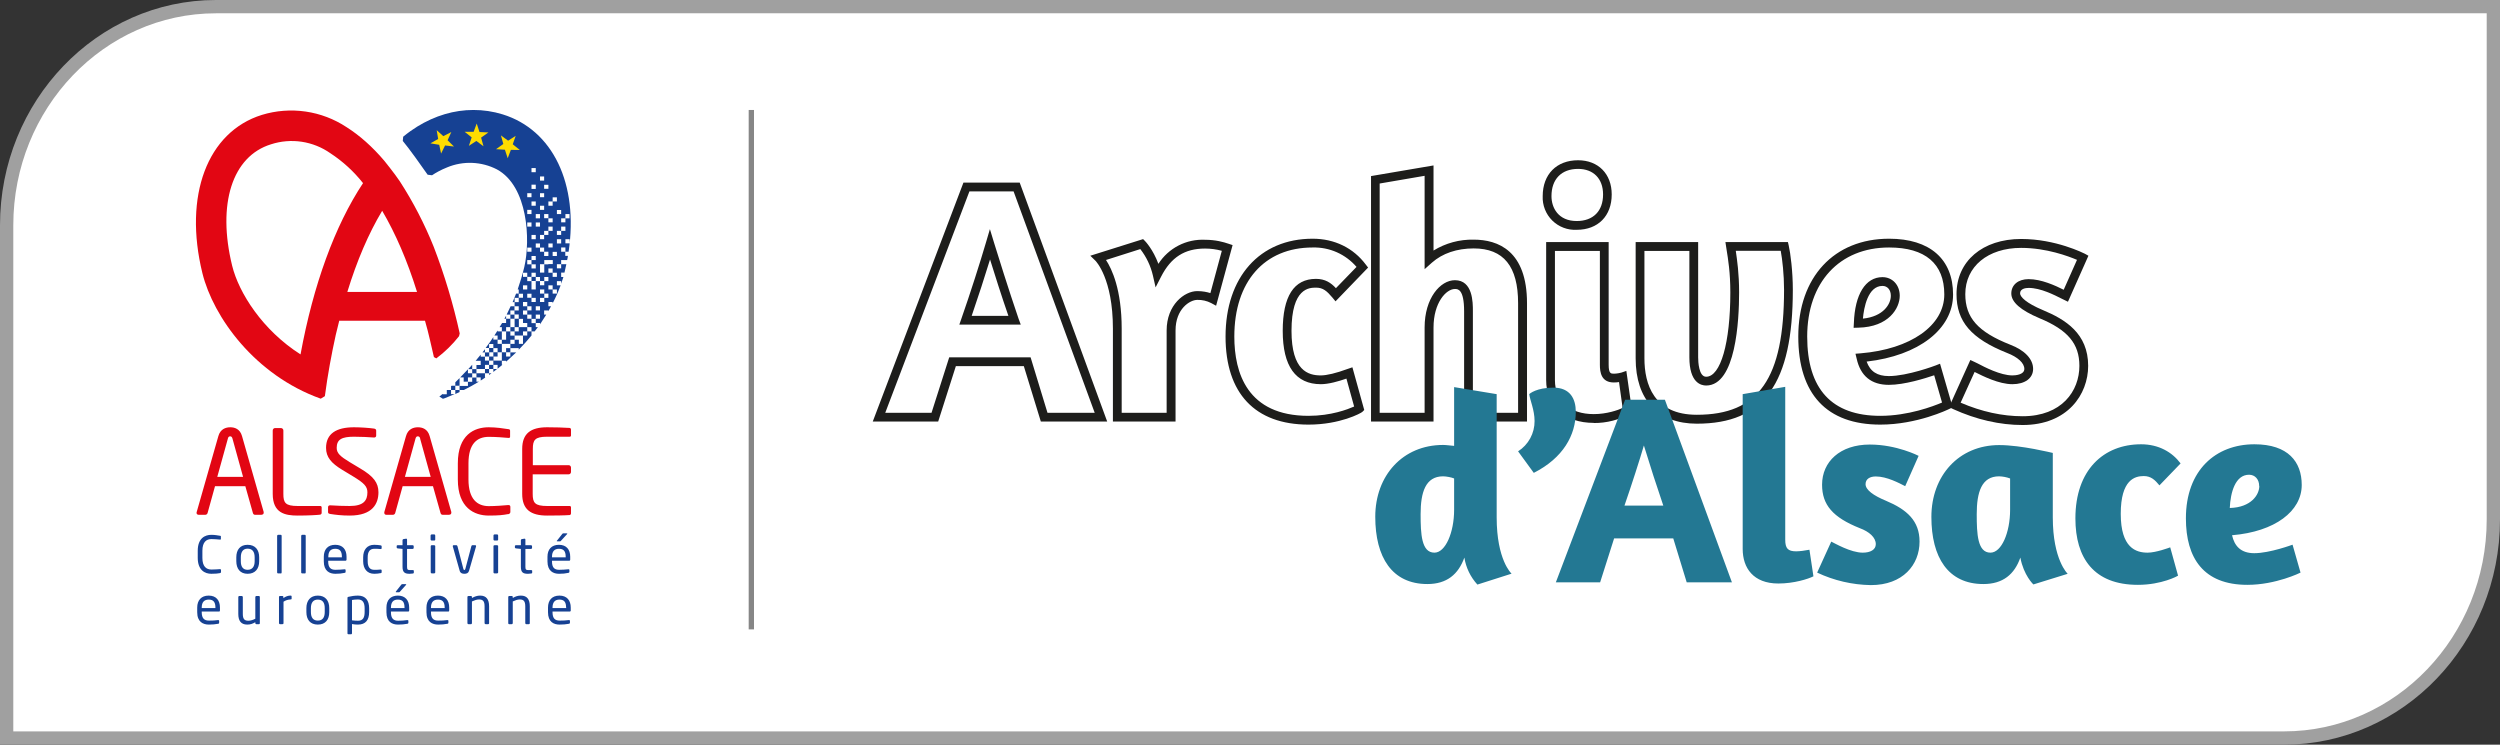
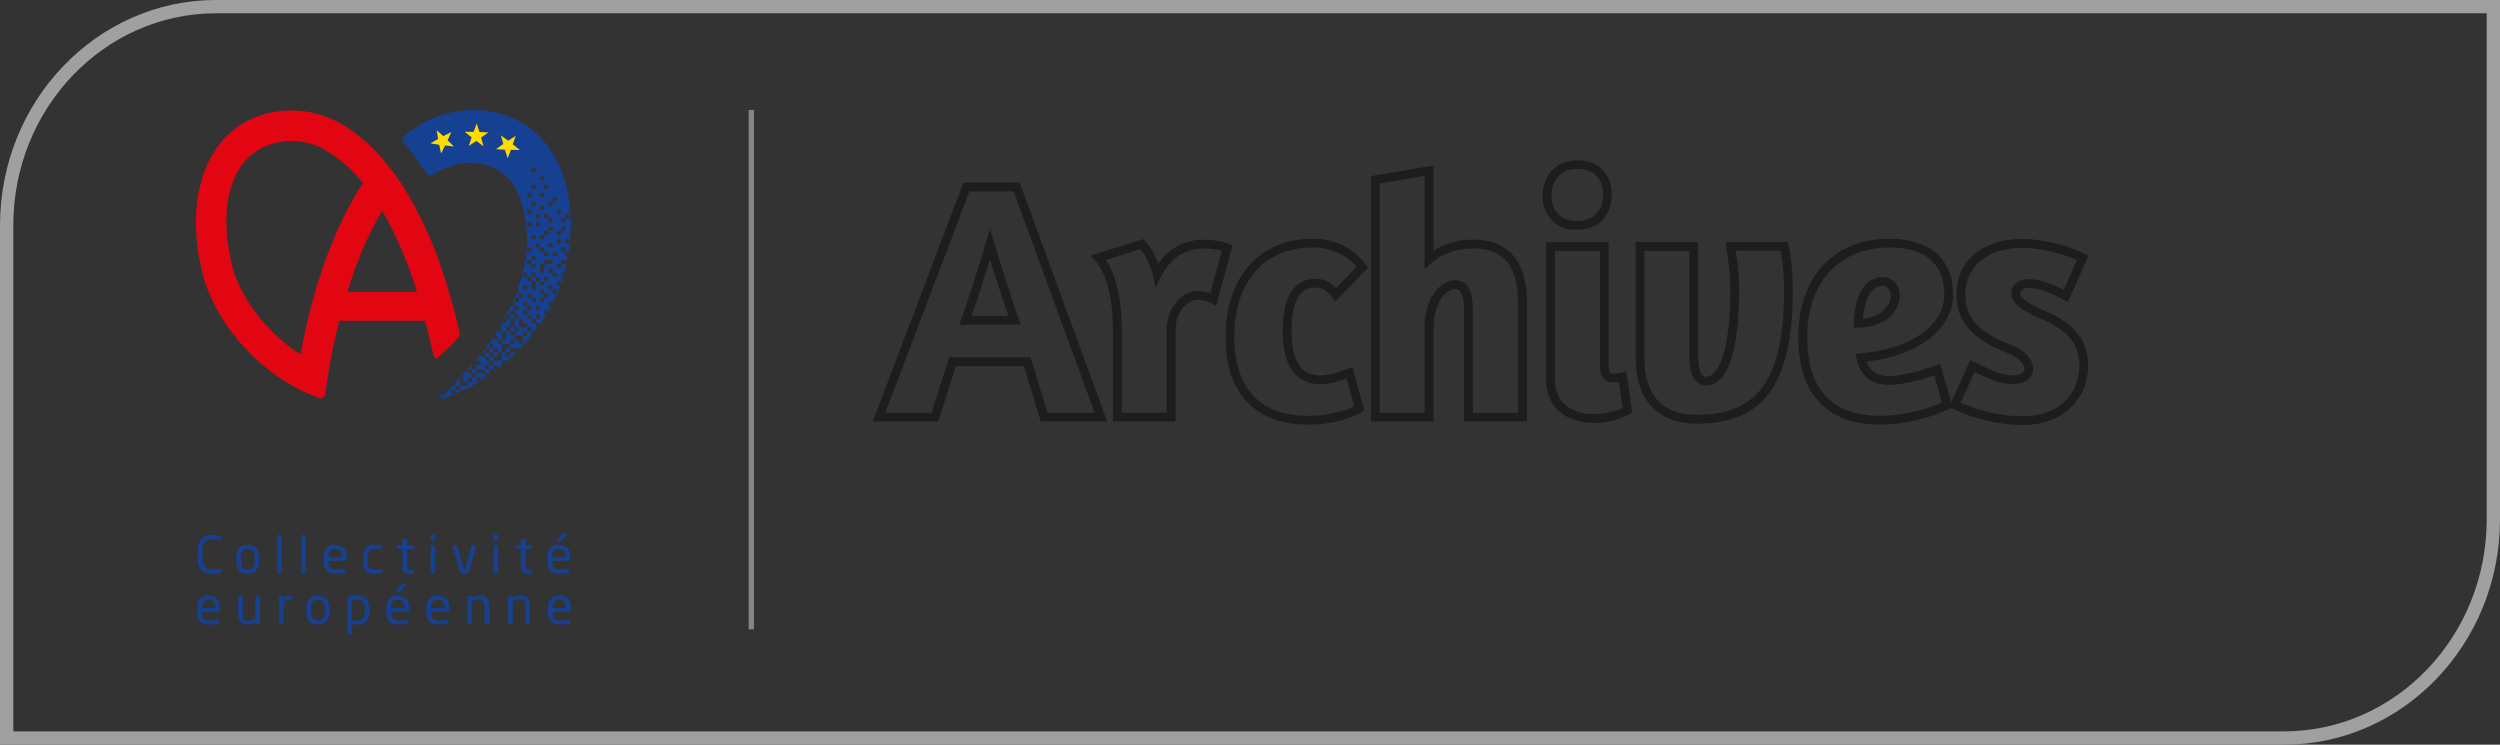
<svg xmlns="http://www.w3.org/2000/svg" width="188" height="56" viewBox="0 0 188 56" fill="none">
  <rect x="0" y="0" width="188" height="56" fill="#333333" stroke="none" />
  <g clip-path="url(#clip0_3394_7086)">
-     <path d="M0.5 55.5V16.94C0.5 7.88 7.56 0.5 16.24 0.5H187.5V39.06C187.5 48.12 180.44 55.5 171.76 55.5H0.5Z" fill="white" />
    <path d="M187 1V39.06C187 47.85 180.16 55 171.76 55H1V16.94C1 8.15 7.84 1 16.24 1H187ZM188 0H16.24C7.29 0 0 7.6 0 16.94V56H171.76C180.72 56 188 48.4 188 39.06V0Z" fill="#A0A0A0" />
    <path d="M83.261 31.701H78.271L76.991 27.531H71.881L70.551 31.701H65.631L72.451 13.731H76.681L83.261 31.701ZM78.761 31.041H82.321L76.221 14.391H72.901L66.571 31.041H70.051L71.381 26.871H77.501L78.771 31.041H78.761ZM76.761 24.411H72.141L72.291 23.981C72.961 22.071 73.721 19.681 74.131 18.281L74.441 17.231L74.761 18.281C75.001 19.061 75.841 21.761 76.601 23.981L76.761 24.411ZM73.071 23.751H75.831C75.311 22.251 74.791 20.611 74.451 19.511C74.071 20.761 73.551 22.351 73.071 23.751ZM88.401 31.701H83.691V24.721C83.691 20.921 82.391 19.631 82.391 19.621L81.991 19.231L85.961 17.981L86.101 18.121C86.131 18.151 86.701 18.741 87.111 19.841C87.485 19.257 88.006 18.782 88.623 18.464C89.239 18.146 89.928 17.997 90.621 18.031C91.411 18.031 92.011 18.201 92.391 18.331L92.691 18.431L91.451 22.991L91.081 22.791C90.76 22.625 90.402 22.542 90.041 22.551C89.471 22.551 88.401 23.231 88.401 24.851V31.711V31.701ZM84.351 31.041H87.731V24.851C87.731 22.921 89.071 21.891 90.031 21.891C90.441 21.891 90.771 21.961 91.021 22.041L91.881 18.861C91.47 18.748 91.047 18.691 90.621 18.691C89.091 18.691 88.061 19.341 87.311 20.811L86.901 21.611L86.701 20.731C86.534 20.003 86.21 19.32 85.751 18.731L83.171 19.551C83.611 20.221 84.351 21.781 84.351 24.721V31.041ZM98.401 31.931C94.381 31.931 92.161 29.581 92.161 25.311C92.161 20.841 94.731 17.951 98.711 17.951C100.361 17.951 101.781 18.651 102.711 19.901L102.881 20.121L100.431 22.661L100.201 22.381C99.771 21.871 99.481 21.631 98.971 21.631C98.471 21.631 97.121 21.631 97.121 24.881C97.121 27.881 98.381 28.231 99.321 28.231C99.771 28.231 100.481 28.061 101.321 27.751L101.701 27.621L102.591 30.831L102.451 30.971C102.351 31.071 100.771 31.931 98.401 31.931ZM98.711 18.611C95.081 18.611 92.821 21.181 92.821 25.311C92.821 28.031 93.791 31.271 98.401 31.271C100.101 31.271 101.351 30.781 101.831 30.571L101.251 28.471C100.651 28.681 99.901 28.891 99.331 28.891C97.431 28.891 96.461 27.541 96.461 24.881C96.461 22.281 97.301 20.971 98.961 20.971C99.661 20.971 100.091 21.271 100.461 21.671L102.011 20.071C101.604 19.598 101.096 19.221 100.526 18.968C99.955 18.716 99.335 18.594 98.711 18.611ZM114.831 31.701H110.101V23.401C110.101 21.731 109.621 21.731 109.411 21.731C108.751 21.731 107.801 22.761 107.801 24.631V31.701H103.101V13.241L107.801 12.441V18.841C108.708 18.282 109.756 17.998 110.821 18.021C112.651 18.021 114.831 18.851 114.831 22.801V31.701ZM110.761 31.041H114.161V22.801C114.161 20.031 113.071 18.681 110.821 18.681C109.561 18.681 108.471 19.051 107.681 19.751L107.131 20.241V13.221L103.751 13.801V31.041H107.131V24.621C107.131 22.421 108.311 21.071 109.411 21.071C110.761 21.071 110.761 22.751 110.761 23.391V31.041ZM119.851 31.801C117.671 31.801 116.271 30.541 116.271 28.581V18.201H120.971V27.431C120.971 28.101 121.141 28.101 121.371 28.101C121.571 28.101 121.871 28.041 121.921 28.021L122.301 27.891L122.741 30.981L122.621 31.091C121.777 31.571 120.822 31.819 119.851 31.811V31.801ZM116.931 18.861V28.591C116.931 30.161 118.051 31.141 119.851 31.141C120.831 31.141 121.671 30.841 122.021 30.681L121.751 28.731C121.631 28.751 121.491 28.761 121.361 28.761C120.421 28.761 120.311 28.011 120.311 27.431V18.871H116.931V18.861ZM118.571 17.281C118.232 17.299 117.894 17.247 117.577 17.126C117.26 17.006 116.972 16.821 116.731 16.583C116.489 16.345 116.301 16.058 116.177 15.743C116.053 15.427 115.996 15.089 116.011 14.751C116.011 13.101 117.061 12.051 118.671 12.051C120.191 12.051 121.201 13.081 121.201 14.621C121.201 16.241 120.171 17.281 118.571 17.281ZM118.671 12.701C117.421 12.701 116.671 13.471 116.671 14.751C116.671 15.611 117.171 16.621 118.571 16.621C119.811 16.621 120.551 15.871 120.551 14.621C120.551 13.441 119.831 12.701 118.671 12.701ZM127.601 31.861C124.681 31.861 123.001 30.061 123.001 26.951V18.201H127.701V26.871C127.701 27.211 127.751 28.331 128.301 28.331C129.391 28.331 130.121 25.781 130.121 21.991C130.121 20.491 129.951 19.471 129.841 18.791L129.751 18.201H134.451L134.511 18.461C134.641 19.011 134.821 20.411 134.821 21.781C134.821 28.841 132.661 31.861 127.601 31.861ZM123.661 18.861V26.951C123.661 28.881 124.351 31.191 127.601 31.191C132.261 31.191 134.161 28.471 134.161 21.791C134.161 20.651 134.031 19.491 133.911 18.861H130.531C130.631 19.561 130.781 20.561 130.781 21.991C130.781 24.091 130.541 28.991 128.301 28.991C127.921 28.991 127.041 28.791 127.041 26.871V18.871H123.661V18.861ZM141.401 31.931C137.371 31.931 135.231 29.641 135.231 25.311C135.231 20.841 137.921 17.951 142.061 17.951C145.121 17.951 146.871 19.481 146.871 22.151C146.871 24.751 144.271 26.751 140.371 27.191C140.641 27.941 141.171 28.281 142.041 28.281C143.441 28.281 145.541 27.491 145.561 27.481L145.891 27.351L146.841 30.631L146.591 30.751C146.491 30.801 144.161 31.931 141.401 31.931ZM142.061 18.611C138.321 18.611 135.901 21.241 135.901 25.311C135.901 29.261 137.751 31.271 141.401 31.271C143.501 31.271 145.381 30.551 146.041 30.271L145.451 28.221C144.771 28.451 143.221 28.941 142.041 28.941C140.731 28.941 139.911 28.281 139.621 26.971L139.531 26.601L139.911 26.571C143.681 26.261 146.211 24.481 146.211 22.141C146.211 19.831 144.781 18.611 142.061 18.611ZM139.391 24.651L139.411 24.301C139.481 22.131 140.291 20.841 141.561 20.841C142.311 20.841 142.861 21.431 142.861 22.241C142.861 23.181 142.031 24.591 139.751 24.641L139.391 24.651ZM141.561 21.501C140.461 21.501 140.161 23.151 140.091 23.961C141.631 23.801 142.191 22.871 142.191 22.241C142.191 21.801 141.941 21.501 141.561 21.501Z" fill="#1D1D1B" />
    <path d="M152.1 31.961C150.4 31.961 148.63 31.561 146.87 30.761L146.57 30.611L148.17 27.071L148.47 27.211L148.72 27.331C149.23 27.601 150.44 28.231 151.33 28.231C151.54 28.231 152.23 28.191 152.23 27.741C152.23 27.301 151.74 26.851 150.93 26.541C148.23 25.461 147.13 24.181 147.13 22.121C147.13 19.641 149.09 17.971 151.99 17.971C154.6 17.971 156.69 19.041 156.78 19.081L157.05 19.231L155.51 22.691L155.06 22.471C154.49 22.181 153.45 21.651 152.56 21.651C152.32 21.651 151.91 21.711 151.91 22.061C151.91 22.321 152.36 22.791 153.63 23.321C155.31 24.021 157.03 25.071 157.03 27.511C157.03 29.651 155.49 31.961 152.1 31.961ZM147.44 30.281C149.02 30.961 150.58 31.301 152.1 31.301C155.05 31.301 156.37 29.401 156.37 27.511C156.37 25.851 155.5 24.811 153.37 23.931C151.95 23.331 151.25 22.721 151.25 22.071C151.25 21.421 151.77 20.991 152.55 20.991C153.51 20.991 154.55 21.471 155.19 21.791L156.19 19.541C155.55 19.271 153.9 18.641 151.99 18.641C149.49 18.641 147.79 20.041 147.79 22.121C147.79 23.891 148.74 24.961 151.17 25.921C152.27 26.341 152.89 27.011 152.89 27.741C152.89 28.441 152.28 28.891 151.33 28.891C150.32 28.891 149.13 28.291 148.49 27.971L147.44 30.281Z" fill="#1D1D1B" />
-     <path d="M110.12 41.93C109.67 43.19 108.8 43.92 107.34 43.92C104.68 43.92 103.42 41.91 103.42 38.86C103.42 35.76 105.49 33.46 108.52 33.46C108.76 33.46 109.07 33.51 109.35 33.53V29.11L112.55 29.64V38.91C112.55 42.11 113.65 43.12 113.67 43.14L111.1 43.96C110.581 43.394 110.24 42.688 110.12 41.93ZM109.35 35.98C109.17 35.9 108.76 35.82 108.52 35.82C107.2 35.82 106.83 37.02 106.83 38.66C106.83 40.16 106.89 41.56 107.87 41.56C108.7 41.56 109.35 40.04 109.35 38.34V35.98ZM118.5 30.97C118.5 32.72 117.55 34.44 115.34 35.56L114.16 33.94C114.543 33.696 114.857 33.359 115.074 32.96C115.291 32.561 115.403 32.114 115.4 31.66C115.4 30.83 115.05 30.08 115 29.64C115.03 29.6 115.56 29.15 116.82 29.15C118.08 29.15 118.5 30 118.5 30.97ZM125.2 30.06L130.24 43.79H126.84L125.83 40.49H121.38L120.33 43.79H117L122.21 30.06H125.21H125.2ZM123.62 33.5C123.32 34.53 122.7 36.46 122.16 38.02H125.08C124.57 36.521 124.083 35.014 123.62 33.5ZM131.05 29.64L134.25 29.09V40.59C134.25 41.24 134.45 41.46 135.07 41.46C135.35 41.46 135.76 41.4 136.07 41.34L136.37 43.34C135.97 43.54 134.91 43.88 133.73 43.88C131.86 43.88 131.05 42.72 131.05 41.28V29.64ZM137.02 36.45C137.02 34.73 138.36 33.43 140.61 33.43C142.64 33.43 144.28 34.28 144.28 34.28L143.27 36.56C142.82 36.33 141.89 35.83 141.06 35.83C140.63 35.83 140.29 36.01 140.29 36.41C140.29 36.84 140.89 37.27 141.81 37.65C143.41 38.32 144.35 39.17 144.35 40.73C144.35 42.48 143.09 44 140.69 44C139.292 43.978 137.914 43.657 136.65 43.06L137.71 40.73C137.97 40.85 139.17 41.56 140.08 41.56C140.65 41.56 141.06 41.34 141.06 40.92C141.06 40.41 140.56 39.98 139.86 39.72C137.83 38.91 137.02 37.97 137.02 36.45ZM155.49 43.15L152.91 43.95C152.91 43.95 152.18 43.27 151.93 41.93C151.49 43.19 150.62 43.92 149.15 43.92C146.49 43.92 145.24 41.91 145.24 38.87C145.24 35.77 147.31 33.47 150.34 33.47C152.02 33.47 154.34 34.06 154.37 34.06V38.91C154.37 42.11 155.49 43.15 155.49 43.15ZM151.16 35.98C150.894 35.882 150.613 35.828 150.33 35.82C149.01 35.82 148.65 37.02 148.65 38.66C148.65 40.16 148.71 41.56 149.68 41.56C150.52 41.56 151.16 40.04 151.16 38.34V35.98ZM161.21 35.8C160.54 35.8 159.48 36.07 159.48 38.64C159.48 41.2 160.62 41.56 161.5 41.56C162.14 41.56 163.14 41.18 163.2 41.16L163.79 43.29C163.77 43.31 162.57 43.98 160.77 43.98C157.46 43.98 156.07 41.97 156.07 38.98C156.07 35.34 158.19 33.41 161.01 33.41C162.33 33.41 163.35 34 163.98 34.85L162.39 36.5C162.06 36.1 161.76 35.8 161.21 35.8ZM173.09 36.47C173.09 38.44 171.08 39.98 167.85 40.25C168.03 41.05 168.5 41.6 169.52 41.6C170.69 41.6 172.4 40.96 172.4 40.96L173 43.06C173 43.06 171.16 43.98 169 43.98C165.7 43.98 164.38 41.97 164.38 38.98C164.38 35.35 166.63 33.41 169.53 33.41C172.07 33.41 173.09 34.73 173.09 36.47ZM169.89 36.55C169.89 36.05 169.58 35.7 169.13 35.7C168.09 35.7 167.73 37.04 167.68 38.2C169.29 38.16 169.9 37.2 169.9 36.55" fill="#237893" />
    <path d="M39.969 20.82H40.289V21.13H39.969V20.82ZM33.919 29.64V29.33H33.599V29.65H33.279V29.62C33.199 29.7 33.119 29.77 33.039 29.82L33.309 29.99L33.459 29.94L34.189 29.64H33.919ZM36.779 28.2L36.959 28.07H36.779V28.2ZM34.599 28.38H34.869V28.7H35.189V28.38H35.509V28.07H35.189V27.77L34.609 28.38" fill="#164193" />
    <path d="M42.759 18.93C43.519 13.829 41.579 9.77 37.799 8.6C37.086 8.38 36.345 8.269 35.599 8.27C34.159 8.27 32.719 8.69 31.359 9.53C31.039 9.73 30.709 9.96 30.319 10.28L30.289 10.6C30.689 11.059 31.809 12.63 32.159 13.139L32.489 13.18C32.759 12.999 33.139 12.78 33.619 12.589C34.217 12.339 34.863 12.223 35.511 12.249C36.158 12.275 36.793 12.442 37.369 12.739C39.709 14.009 39.899 18.049 39.429 20.07C39.289 20.669 39.109 21.23 38.929 21.77H39.009V22.079H38.809L38.549 22.72H38.699V22.399H39.009V22.72H38.699V23.029H38.399L38.099 23.66H38.379V23.349H38.689V23.029H39.009V23.349H38.689V23.649H39.009V23.97H38.689V23.66H38.379V23.97H38.059V23.739L37.929 23.97H38.059V24.29H37.759L37.569 24.599H37.739V24.919H37.419V24.849L37.179 25.23H37.419V25.54H37.099V25.349C36.909 25.64 36.719 25.91 36.519 26.169H36.779V25.869H37.099V26.169H36.779V26.5H36.469V26.259L36.279 26.5H36.469V26.82H36.149V26.669L35.769 27.13H36.149V27.45H35.829V27.759H35.509V27.43L35.209 27.759H35.509V28.079H35.829V28.39H35.509V28.709H35.189V29.02H34.559V28.43L34.239 28.75V29.009H33.959L33.919 29.04V29.329H34.239V29.009H34.559V29.329H34.239V29.63L34.559 29.48V29.329H34.879C35.269 29.13 35.649 28.93 36.019 28.7H35.829V28.38H36.149V28.619L36.509 28.38H36.469V28.07H35.829V27.75H36.469V28.07H36.779V27.75H37.099V27.97L37.379 27.75H37.099V27.439H37.419V27.73L37.779 27.43H37.739V27.13H38.059V27.2L38.819 26.5H38.379V26.18H38.059V26.489H37.739V25.86H38.379V26.18H39.009V26.299C39.349 25.95 39.669 25.599 39.969 25.23V24.919H39.649V24.599H39.969V24.919H40.209L40.449 24.599H40.289V24.299H39.969V23.98H40.289V24.29H40.609V24.39L41.079 23.66H40.919V23.349H41.239V23.399C41.307 23.277 41.374 23.154 41.439 23.029H41.239V22.709H41.559V22.809C41.799 22.349 41.999 21.899 42.159 21.459H41.879V21.14H42.199V21.34L42.369 20.829H42.199V20.5H42.449L42.589 19.869H42.199V20.18H41.879V19.869H42.199V19.559H42.649C42.679 19.459 42.689 19.349 42.709 19.239H42.509V18.93H42.199V18.61H42.519V18.93H42.759ZM36.459 26.809H36.779V27.119H36.469V26.809H36.459ZM37.099 27.439H36.779V27.75H36.469V27.439H36.779V27.119H37.099V27.439ZM37.099 26.809H36.789V26.489H37.099V26.809ZM37.099 26.18H37.419V26.489H37.099V26.18ZM37.739 26.649V27.119H37.109V26.809H37.419V26.489H37.739V26.649ZM37.739 25.86H37.419V25.549H37.739V25.86ZM38.059 26.489H38.379V26.809H38.059V26.489ZM39.009 22.09H39.329V22.39H39.009V22.09ZM38.379 24.29V23.97H38.699V24.599H38.379V24.29ZM39.329 25.549V25.86H39.019V25.549H38.699V25.86H38.379V25.549H38.699V25.239H38.379V24.919H38.059V25.549H37.739V24.919H38.059V24.599H38.379V24.919H38.699V24.599H39.009V24.919H38.699V25.23H39.329V25.549ZM39.649 25.23H39.329V24.919H39.649V25.23ZM39.649 24.599H39.019V23.98H39.329V24.29H39.649V24.599ZM39.649 23.66H39.329V23.349H39.649V23.649V23.66ZM39.649 23.029H39.329V22.709H39.649V23.029ZM39.649 21.77H39.329V21.459H39.649V21.77ZM39.649 20.82H39.329V20.509H39.649V20.82ZM41.249 16.419H41.559V16.72H41.239V16.419H41.249ZM41.249 17.04H41.559V17.36H41.239V17.04H41.249ZM41.249 18.309H41.559V18.61H41.239V18.309H41.249ZM40.609 18.93V18.619H40.289V18.309H40.609V18.619H40.919V18.93H41.239V19.25H40.919V18.93H40.609ZM39.969 15.149H40.289V15.47H39.969V15.149ZM40.289 16.73H40.609V17.04H40.289V16.73ZM39.969 17.669H40.289V17.989H39.969V17.669ZM40.919 17.669V17.36H41.239V17.669H40.919ZM40.919 17.989H40.609V17.669H40.919V17.989ZM40.919 16.099H41.239V16.41H40.919V16.099ZM40.919 13.899H41.239V14.2H40.919V13.899ZM40.609 13.27H40.919V13.579H40.609V13.27ZM40.609 14.53H40.919V14.829H40.609V14.53ZM40.609 15.47H40.919V15.78H40.609V15.479V15.47ZM40.609 16.419H40.289V16.099H40.609V16.419ZM39.969 12.639H40.289V12.95H39.969V12.639ZM39.969 13.889H40.289V14.21H39.969V13.899V13.889ZM39.649 14.53H39.969V14.829H39.649V14.53ZM39.649 15.78H39.969V16.099H39.649V15.78ZM39.649 16.73H39.969V17.04H39.649V16.73ZM39.649 18.619H39.969V18.93H39.649V18.619ZM39.649 19.559H39.969V19.25H40.289V19.559H39.969V19.88H39.649V19.559ZM40.289 20.189H39.969V19.88H40.289V20.189ZM39.649 22.09H39.969V22.39H39.649V22.09ZM39.969 23.97H39.649V23.66H39.969V23.97ZM39.969 23.34H39.649V23.029H39.969V23.34ZM39.969 22.399H40.289V22.709H39.969V22.399ZM40.609 23.97H40.289V23.66H40.609V23.97ZM40.609 23.34H40.289V23.029H40.609V23.34ZM41.239 22.399H40.929V22.709H40.609V22.399H40.929V22.079H40.609V21.77H40.929V22.079H41.239V22.399ZM41.239 21.14H40.929V21.45H40.609V21.14H40.289V21.77H39.969V21.14H39.649V20.82H39.969V20.509H40.289V20.829H40.609V21.13H40.929V20.829H41.239V21.13V21.14ZM41.239 19.88H40.929V20.5H40.609V19.869H40.929V19.559H41.569V19.86H41.239V19.88ZM41.239 20.509V20.189H41.559V20.509H41.879V20.82H41.559V20.509H41.239ZM41.879 22.079H41.559V21.77H41.239V21.459H41.559V21.77H41.879V22.079ZM41.879 19.25H41.559V18.939H41.879V19.239V19.25ZM41.879 15.149H41.559V15.47H41.239V15.149H41.559V14.839H41.879V15.149ZM42.199 18.309H41.879V17.989H42.199V18.309ZM42.199 17.669H41.879V17.36H42.199V17.669ZM42.199 16.099H41.879V15.79H42.199V16.099ZM42.199 16.419H42.519V16.099H42.829V16.419H42.519V16.72H42.199V16.419ZM42.199 17.04H42.519V17.36H42.199V17.04ZM42.519 17.989H42.839V18.299H42.519V17.989Z" fill="#164193" />
    <path d="M32.63 26.851L32.81 26.951C33.451 26.472 34.026 25.91 34.52 25.281L34.57 25.071C34.083 22.858 33.432 20.686 32.62 18.571C31.93 16.849 31.076 15.198 30.07 13.641C29.67 13.041 28.9 12.091 28.9 12.091C28 11.031 27.04 10.181 26.06 9.561C25.131 8.948 24.079 8.547 22.978 8.388C21.877 8.229 20.754 8.315 19.69 8.641C15.59 9.921 13.79 14.711 15.22 20.541C16.04 23.851 19.17 28.211 24.12 29.981L24.43 29.791C24.64 28.191 24.93 26.631 25.25 25.181L25.51 24.121H31.96C32.06 24.431 32.26 25.241 32.33 25.551L32.63 26.851ZM22.6 26.651C19.74 24.831 17.96 22.021 17.46 19.991C16.32 15.341 17.46 11.751 20.38 10.851C21.124 10.609 21.915 10.544 22.689 10.66C23.463 10.777 24.199 11.071 24.84 11.521C25.776 12.132 26.607 12.892 27.3 13.771C25.18 16.971 23.56 21.421 22.6 26.651ZM26.12 21.951C26.84 19.601 27.72 17.551 28.74 15.851C29.74 17.551 30.63 19.601 31.36 21.951H26.12Z" fill="#E20613" />
    <path d="M32.839 9.789L33.339 10.239L33.939 9.929L33.659 10.549L34.139 11.019L33.469 10.939L33.169 11.549L33.029 10.889L32.369 10.779L32.949 10.449L32.839 9.789ZM35.849 9.289L36.059 9.929L36.729 9.959L36.179 10.349L36.359 10.999L35.819 10.599L35.259 10.969L35.469 10.329L34.939 9.909H35.619L35.849 9.289ZM37.669 10.179L38.209 10.579L38.779 10.219L38.559 10.849L39.089 11.279L38.419 11.269L38.179 11.899L37.969 11.259L37.299 11.219L37.849 10.829L37.669 10.179Z" fill="#FFDC00" />
    <path d="M16.54 43.099C16.37 43.129 16.22 43.149 15.89 43.149C15.42 43.149 14.87 42.889 14.87 41.949V41.419C14.87 40.469 15.42 40.219 15.89 40.219C16.14 40.219 16.37 40.259 16.54 40.289C16.58 40.289 16.61 40.299 16.61 40.339V40.539C16.61 40.559 16.6 40.579 16.56 40.579H16.55C16.334 40.557 16.117 40.544 15.9 40.539C15.52 40.539 15.22 40.759 15.22 41.419V41.959C15.22 42.609 15.52 42.829 15.9 42.829C16.12 42.829 16.4 42.809 16.54 42.799H16.55C16.59 42.799 16.62 42.819 16.62 42.869V43.019C16.62 43.069 16.58 43.089 16.54 43.099ZM18.62 43.149C18.06 43.149 17.77 42.769 17.77 42.199V41.909C17.77 41.339 18.06 40.969 18.62 40.969C19.19 40.969 19.49 41.339 19.49 41.909V42.209C19.49 42.769 19.19 43.149 18.62 43.149ZM19.15 41.909C19.15 41.509 18.99 41.259 18.62 41.259C18.27 41.259 18.11 41.509 18.11 41.909V42.209C18.11 42.599 18.26 42.849 18.62 42.849C18.98 42.849 19.15 42.599 19.15 42.209V41.909ZM21.11 43.119H20.91C20.87 43.119 20.84 43.089 20.84 43.039V40.299C20.84 40.259 20.87 40.219 20.91 40.219H21.11C21.15 40.219 21.18 40.249 21.18 40.299V43.049C21.18 43.089 21.16 43.129 21.11 43.129M22.92 43.119H22.72C22.68 43.119 22.65 43.089 22.65 43.039V40.299C22.65 40.259 22.68 40.219 22.72 40.219H22.92C22.96 40.219 22.99 40.249 22.99 40.299V43.049C22.99 43.089 22.96 43.129 22.92 43.129M25.98 42.169H24.68V42.219C24.68 42.679 24.87 42.849 25.22 42.849C25.45 42.849 25.73 42.829 25.92 42.809H25.93C25.96 42.809 25.99 42.829 25.99 42.859V42.999C25.99 43.039 25.98 43.069 25.92 43.079C25.7 43.129 25.48 43.149 25.22 43.149C24.78 43.149 24.35 42.939 24.35 42.219V41.869C24.35 41.319 24.65 40.969 25.21 40.969C25.77 40.969 26.06 41.319 26.06 41.869V42.079C26.06 42.129 26.03 42.169 25.98 42.169ZM25.71 41.869C25.71 41.429 25.54 41.269 25.21 41.269C24.87 41.269 24.69 41.459 24.69 41.869V41.909H25.71V41.869ZM28.62 43.099C28.49 43.129 28.32 43.149 28.14 43.149C27.61 43.149 27.31 42.769 27.31 42.209V41.909C27.31 41.339 27.61 40.969 28.14 40.969C28.31 40.969 28.49 40.989 28.62 41.009C28.68 41.019 28.7 41.039 28.7 41.089V41.229C28.7 41.269 28.67 41.289 28.63 41.289H28.62C28.461 41.272 28.3 41.266 28.14 41.269C27.83 41.269 27.65 41.469 27.65 41.909V42.209C27.65 42.649 27.82 42.849 28.14 42.849C28.33 42.849 28.44 42.849 28.62 42.829H28.63C28.67 42.829 28.7 42.849 28.7 42.889V43.029C28.7 43.069 28.68 43.089 28.62 43.109M31.05 43.129L30.8 43.149C30.45 43.149 30.27 43.049 30.27 42.629V41.279L29.9 41.239C29.86 41.239 29.83 41.209 29.83 41.169V41.069C29.83 41.019 29.86 40.999 29.9 40.999H30.27V40.619C30.27 40.579 30.3 40.549 30.34 40.539L30.54 40.509H30.56C30.59 40.509 30.61 40.539 30.61 40.579V40.999H31.03C31.07 40.999 31.11 41.029 31.11 41.069V41.209C31.11 41.249 31.07 41.279 31.03 41.279H30.61V42.629C30.61 42.839 30.67 42.869 30.82 42.869H31.04C31.09 42.869 31.12 42.889 31.12 42.929V43.069C31.12 43.099 31.1 43.119 31.05 43.129ZM32.66 40.649H32.46C32.441 40.65 32.422 40.642 32.407 40.63C32.392 40.617 32.383 40.599 32.38 40.579V40.259C32.38 40.229 32.42 40.189 32.46 40.189H32.66C32.7 40.189 32.73 40.229 32.73 40.269V40.569C32.73 40.619 32.7 40.649 32.66 40.649ZM32.65 43.119H32.46C32.441 43.117 32.423 43.107 32.41 43.093C32.397 43.078 32.39 43.059 32.39 43.039V41.069C32.39 41.029 32.42 40.999 32.46 40.999H32.65C32.69 40.999 32.73 41.029 32.73 41.069V43.039C32.73 43.089 32.69 43.119 32.65 43.119ZM35.8 41.089L35.27 42.929C35.22 43.099 35.09 43.149 34.92 43.149C34.76 43.149 34.62 43.099 34.57 42.929L34.05 41.089V41.059C34.05 41.019 34.07 40.999 34.11 40.999H34.32C34.35 40.999 34.38 41.019 34.4 41.069L34.84 42.759C34.86 42.849 34.88 42.859 34.92 42.859C34.96 42.859 34.98 42.849 35 42.759L35.45 41.059C35.47 41.019 35.49 40.999 35.52 40.999H35.74C35.77 40.999 35.8 41.019 35.8 41.059V41.089ZM37.38 40.649H37.18C37.162 40.647 37.146 40.639 37.133 40.627C37.12 40.614 37.112 40.597 37.11 40.579V40.259C37.11 40.229 37.14 40.189 37.19 40.189H37.39C37.43 40.189 37.46 40.229 37.46 40.269V40.569C37.46 40.619 37.43 40.649 37.38 40.649ZM37.38 43.119H37.19C37.169 43.119 37.148 43.111 37.133 43.096C37.118 43.081 37.11 43.061 37.11 43.039V41.069C37.11 41.029 37.15 40.999 37.19 40.999H37.38C37.42 40.999 37.46 41.029 37.46 41.069V43.039C37.46 43.089 37.42 43.119 37.38 43.119ZM39.95 43.129L39.7 43.149C39.34 43.149 39.17 43.049 39.17 42.629V41.279L38.8 41.239C38.76 41.239 38.72 41.209 38.72 41.169V41.069C38.72 41.019 38.76 40.999 38.8 40.999H39.17V40.619C39.17 40.579 39.2 40.549 39.24 40.539L39.44 40.509H39.46C39.49 40.509 39.51 40.539 39.51 40.579V40.999H39.93C39.97 40.999 40.01 41.029 40.01 41.069V41.209C40.01 41.249 39.97 41.279 39.93 41.279H39.51V42.629C39.51 42.839 39.57 42.869 39.72 42.869H39.94C39.99 42.869 40.02 42.889 40.02 42.929V43.069C40.02 43.099 40 43.119 39.95 43.129ZM42.8 42.169H41.51V42.219C41.51 42.679 41.69 42.849 42.05 42.849C42.27 42.849 42.55 42.829 42.74 42.809H42.76C42.79 42.809 42.82 42.829 42.82 42.859V42.999C42.82 43.039 42.8 43.069 42.74 43.079C42.52 43.129 42.31 43.149 42.04 43.149C41.6 43.149 41.17 42.939 41.17 42.219V41.869C41.17 41.319 41.47 40.969 42.03 40.969C42.59 40.969 42.88 41.319 42.88 41.869V42.079C42.88 42.129 42.85 42.169 42.81 42.169M42.54 41.869C42.54 41.429 42.37 41.269 42.03 41.269C41.7 41.269 41.51 41.459 41.51 41.869V41.909H42.54V41.869ZM42.64 40.169L42.2 40.649C42.17 40.689 42.16 40.709 42.11 40.709H41.91C41.88 40.709 41.87 40.699 41.87 40.689C41.87 40.669 41.87 40.659 41.89 40.649L42.27 40.169C42.3 40.129 42.31 40.109 42.36 40.109H42.61C42.64 40.109 42.66 40.109 42.66 40.139C42.66 40.139 42.66 40.159 42.64 40.169ZM16.47 45.989H15.17V46.039C15.17 46.499 15.36 46.669 15.71 46.669C15.94 46.669 16.22 46.659 16.4 46.629H16.42C16.45 46.629 16.48 46.649 16.48 46.689V46.819C16.48 46.869 16.47 46.899 16.4 46.909C16.18 46.949 15.97 46.969 15.71 46.969C15.27 46.969 14.83 46.769 14.83 46.039V45.689C14.83 45.139 15.14 44.789 15.69 44.789C16.26 44.789 16.54 45.149 16.54 45.689V45.909C16.54 45.959 16.52 45.989 16.47 45.989ZM16.2 45.689C16.2 45.259 16.03 45.089 15.7 45.089C15.36 45.089 15.17 45.279 15.17 45.689V45.729H16.2V45.689ZM19.47 46.939H19.27C19.252 46.937 19.236 46.929 19.223 46.916C19.21 46.904 19.202 46.887 19.2 46.869V46.789C19 46.909 18.82 46.969 18.59 46.969C18.12 46.969 17.92 46.679 17.92 46.169V44.899C17.92 44.859 17.95 44.819 17.99 44.819H18.18C18.22 44.819 18.26 44.859 18.26 44.899V46.169C18.26 46.559 18.39 46.679 18.68 46.679C18.84 46.679 19.03 46.619 19.2 46.529V44.899C19.2 44.859 19.24 44.819 19.28 44.819H19.48C19.51 44.819 19.54 44.859 19.54 44.899V46.869C19.54 46.909 19.51 46.939 19.47 46.939ZM21.85 45.079C21.661 45.085 21.477 45.144 21.32 45.249V46.869C21.32 46.909 21.28 46.939 21.24 46.939H21.05C21.032 46.937 21.016 46.929 21.003 46.916C20.99 46.904 20.982 46.887 20.98 46.869V44.899C20.98 44.849 21.01 44.819 21.05 44.819H21.23C21.28 44.819 21.31 44.849 21.31 44.899V44.979C21.5 44.839 21.68 44.789 21.85 44.789C21.91 44.789 21.93 44.809 21.93 44.859V45.019C21.93 45.059 21.91 45.079 21.85 45.079ZM23.9 46.969C23.33 46.969 23.04 46.599 23.04 46.029V45.729C23.04 45.169 23.34 44.789 23.9 44.789C24.47 44.789 24.76 45.169 24.76 45.729V46.029C24.76 46.599 24.47 46.969 23.9 46.969ZM24.42 45.729C24.42 45.329 24.27 45.089 23.9 45.089C23.54 45.089 23.38 45.339 23.38 45.729V46.029C23.38 46.429 23.54 46.669 23.9 46.669C24.26 46.669 24.42 46.429 24.42 46.029V45.729ZM26.92 46.969C26.8 46.969 26.62 46.959 26.47 46.929V47.629C26.47 47.669 26.44 47.699 26.4 47.699H26.2C26.181 47.699 26.164 47.692 26.151 47.679C26.137 47.666 26.13 47.648 26.13 47.629V44.969C26.13 44.919 26.13 44.899 26.21 44.879C26.41 44.829 26.68 44.789 26.92 44.789C27.5 44.789 27.76 45.169 27.76 45.749V46.019C27.76 46.629 27.49 46.969 26.92 46.969ZM27.42 45.749C27.42 45.349 27.3 45.079 26.92 45.079C26.76 45.079 26.58 45.099 26.47 45.119V46.649C26.6 46.669 26.8 46.679 26.92 46.679C27.3 46.679 27.42 46.439 27.42 46.019V45.749ZM30.7 45.989H29.4V46.049C29.4 46.499 29.58 46.679 29.94 46.679C30.16 46.679 30.44 46.659 30.63 46.629H30.64C30.68 46.629 30.71 46.649 30.71 46.689V46.819C30.71 46.869 30.69 46.899 30.63 46.909C30.41 46.949 30.2 46.969 29.93 46.969C29.49 46.969 29.06 46.769 29.06 46.039V45.689C29.06 45.139 29.36 44.789 29.92 44.789C30.48 44.789 30.77 45.149 30.77 45.689V45.909C30.77 45.959 30.74 45.989 30.7 45.989ZM30.42 45.689C30.42 45.259 30.26 45.089 29.92 45.089C29.58 45.089 29.4 45.279 29.4 45.689V45.729H30.42V45.689ZM30.53 43.989L30.09 44.479C30.06 44.519 30.05 44.539 30 44.539H29.8C29.77 44.539 29.76 44.529 29.76 44.509L29.78 44.469L30.16 43.989C30.19 43.949 30.2 43.929 30.25 43.929H30.5C30.53 43.929 30.55 43.939 30.55 43.959C30.55 43.959 30.55 43.979 30.53 43.989ZM33.7 45.989H32.41V46.039C32.41 46.499 32.59 46.669 32.95 46.669C33.17 46.669 33.46 46.659 33.64 46.629H33.66C33.69 46.629 33.72 46.649 33.72 46.689V46.819C33.72 46.869 33.71 46.899 33.64 46.909C33.42 46.949 33.21 46.969 32.95 46.969C32.51 46.969 32.07 46.769 32.07 46.039V45.689C32.07 45.139 32.38 44.789 32.93 44.789C33.5 44.789 33.78 45.149 33.78 45.689V45.909C33.78 45.959 33.76 45.989 33.71 45.989M33.44 45.689C33.44 45.259 33.27 45.089 32.94 45.089C32.6 45.089 32.41 45.279 32.41 45.689V45.729H33.44V45.689ZM36.7 46.939H36.52C36.501 46.94 36.481 46.932 36.467 46.92C36.452 46.907 36.443 46.889 36.44 46.869V45.599C36.44 45.199 36.31 45.079 36.02 45.079C35.85 45.079 35.67 45.149 35.49 45.229V46.869C35.49 46.899 35.46 46.939 35.42 46.939H35.22C35.202 46.937 35.186 46.929 35.173 46.916C35.16 46.904 35.152 46.887 35.15 46.869V44.889C35.15 44.849 35.19 44.819 35.23 44.819H35.43C35.46 44.819 35.49 44.849 35.49 44.889V44.969C35.71 44.849 35.89 44.789 36.11 44.789C36.57 44.789 36.78 45.079 36.78 45.589V46.869C36.78 46.909 36.75 46.939 36.7 46.939ZM39.77 46.939H39.58C39.56 46.94 39.541 46.932 39.527 46.92C39.512 46.907 39.502 46.889 39.5 46.869V45.599C39.5 45.199 39.37 45.079 39.08 45.079C38.92 45.079 38.73 45.149 38.56 45.229V46.869C38.56 46.899 38.52 46.939 38.48 46.939H38.28C38.25 46.939 38.22 46.909 38.22 46.869V44.889C38.22 44.849 38.25 44.819 38.29 44.819H38.49C38.53 44.819 38.56 44.849 38.56 44.889V44.969C38.76 44.849 38.94 44.789 39.17 44.789C39.64 44.789 39.84 45.079 39.84 45.589V46.869C39.84 46.909 39.81 46.939 39.77 46.939ZM42.84 45.989H41.55V46.039C41.55 46.499 41.73 46.669 42.09 46.669C42.31 46.669 42.59 46.659 42.78 46.629H42.8C42.83 46.629 42.86 46.649 42.86 46.689V46.819C42.86 46.869 42.84 46.899 42.78 46.909C42.56 46.949 42.35 46.969 42.08 46.969C41.64 46.969 41.21 46.769 41.21 46.039V45.689C41.21 45.139 41.51 44.789 42.07 44.789C42.63 44.789 42.92 45.149 42.92 45.689V45.909C42.92 45.959 42.89 45.989 42.84 45.989ZM42.57 45.689C42.57 45.259 42.41 45.089 42.07 45.089C41.74 45.089 41.55 45.279 41.55 45.689V45.729H42.58V45.689H42.57Z" fill="#164193" />
-     <path d="M19.679 38.711H19.169C19.089 38.711 19.039 38.651 19.019 38.581L18.449 36.561H16.169L15.609 38.581C15.589 38.651 15.519 38.711 15.449 38.711H14.929C14.849 38.711 14.779 38.651 14.779 38.571L14.789 38.511L16.419 32.801C16.569 32.261 16.979 32.131 17.319 32.131C17.639 32.131 18.049 32.251 18.199 32.791L19.829 38.501V38.561C19.829 38.641 19.779 38.701 19.689 38.701M17.479 32.971C17.449 32.871 17.399 32.811 17.309 32.811C17.209 32.811 17.159 32.881 17.139 32.971L16.339 35.861H18.279L17.479 32.971ZM24.099 38.701C23.859 38.731 23.199 38.771 22.379 38.771C21.439 38.771 20.509 38.591 20.509 37.141V32.371C20.509 32.271 20.589 32.191 20.679 32.191H21.129C21.229 32.191 21.309 32.271 21.309 32.371V37.141C21.309 37.811 21.459 38.051 22.389 38.051H24.089C24.149 38.051 24.189 38.101 24.189 38.151V38.571C24.189 38.621 24.149 38.691 24.089 38.691M26.299 38.771C25.679 38.771 25.229 38.711 24.839 38.651C24.689 38.621 24.669 38.591 24.669 38.491V38.141C24.669 38.041 24.739 38.001 24.819 38.001H24.849C25.249 38.031 25.889 38.051 26.299 38.051C27.349 38.051 27.629 37.631 27.629 37.021C27.629 36.581 27.379 36.331 26.579 35.841L25.719 35.321C24.919 34.831 24.519 34.381 24.519 33.681C24.519 32.621 25.279 32.131 26.619 32.131C27.129 32.131 27.809 32.181 28.139 32.231C28.229 32.251 28.289 32.291 28.289 32.381V32.761C28.289 32.841 28.229 32.901 28.139 32.901H28.119C27.739 32.871 27.119 32.841 26.619 32.841C25.709 32.841 25.319 33.041 25.319 33.681C25.319 34.091 25.609 34.331 26.279 34.741L27.079 35.221C28.099 35.821 28.459 36.311 28.459 37.021C28.459 37.861 28.029 38.771 26.299 38.771ZM33.799 38.711H33.279C33.199 38.711 33.149 38.651 33.129 38.581L32.559 36.561H30.279L29.719 38.581C29.699 38.651 29.629 38.711 29.559 38.711H29.039C28.959 38.711 28.899 38.651 28.899 38.571V38.511L30.529 32.801C30.679 32.261 31.089 32.131 31.429 32.131C31.749 32.131 32.159 32.251 32.309 32.791L33.939 38.501V38.561C33.939 38.641 33.889 38.701 33.799 38.701M31.599 32.971C31.569 32.871 31.509 32.811 31.419 32.811C31.319 32.811 31.279 32.881 31.249 32.971L30.449 35.861H32.389L31.589 32.971H31.599ZM38.199 38.661C37.839 38.731 37.499 38.771 36.749 38.771C35.669 38.771 34.429 38.191 34.429 36.061V34.841C34.429 32.691 35.669 32.131 36.749 32.131C37.299 32.131 37.839 32.211 38.219 32.271C38.299 32.271 38.359 32.311 38.359 32.381V32.831C38.359 32.881 38.349 32.931 38.259 32.931H38.229C37.919 32.901 37.269 32.851 36.759 32.851C35.889 32.851 35.229 33.351 35.229 34.841V36.061C35.229 37.541 35.899 38.061 36.759 38.061C37.259 38.061 37.889 38.011 38.209 37.981H38.239C38.339 37.981 38.379 38.031 38.379 38.121V38.501C38.379 38.601 38.299 38.651 38.199 38.671M42.849 38.731C42.519 38.761 41.649 38.771 41.139 38.771C39.909 38.771 39.269 38.311 39.269 37.141V33.761C39.269 32.601 39.909 32.131 41.139 32.131C41.659 32.131 42.479 32.151 42.849 32.181C42.899 32.191 42.939 32.251 42.939 32.301V32.741C42.939 32.811 42.899 32.841 42.839 32.841H41.139C40.219 32.841 40.069 33.091 40.069 33.761V34.981H42.769C42.859 34.981 42.939 35.061 42.939 35.161V35.491C42.939 35.591 42.859 35.671 42.759 35.671H40.059V37.141C40.059 37.811 40.219 38.051 41.149 38.051H42.849C42.899 38.051 42.939 38.101 42.939 38.151V38.601C42.939 38.661 42.899 38.721 42.849 38.731Z" fill="#E20613" />
    <path d="M56.301 8.27H56.701V47.33H56.301V8.27Z" fill="#868686" />
  </g>
  <defs>
    <clipPath id="clip0_3394_7086">
      <rect width="188" height="56" fill="white" />
    </clipPath>
  </defs>
</svg>